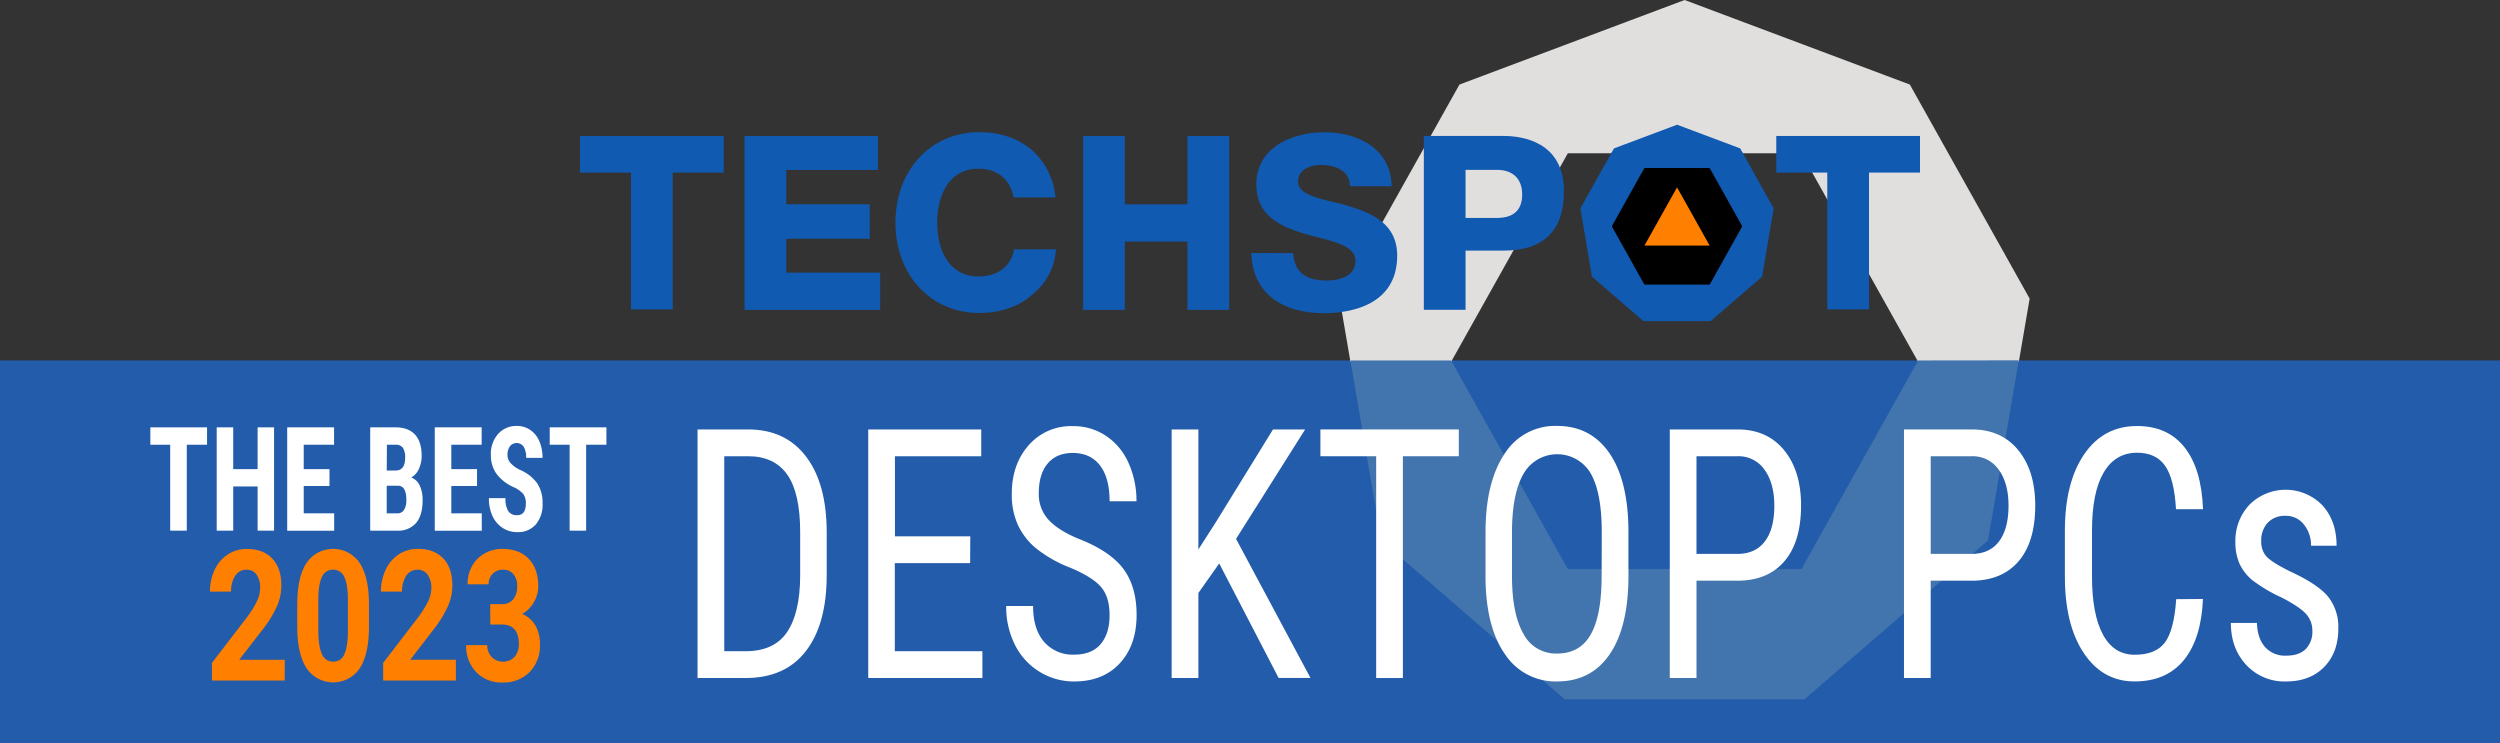
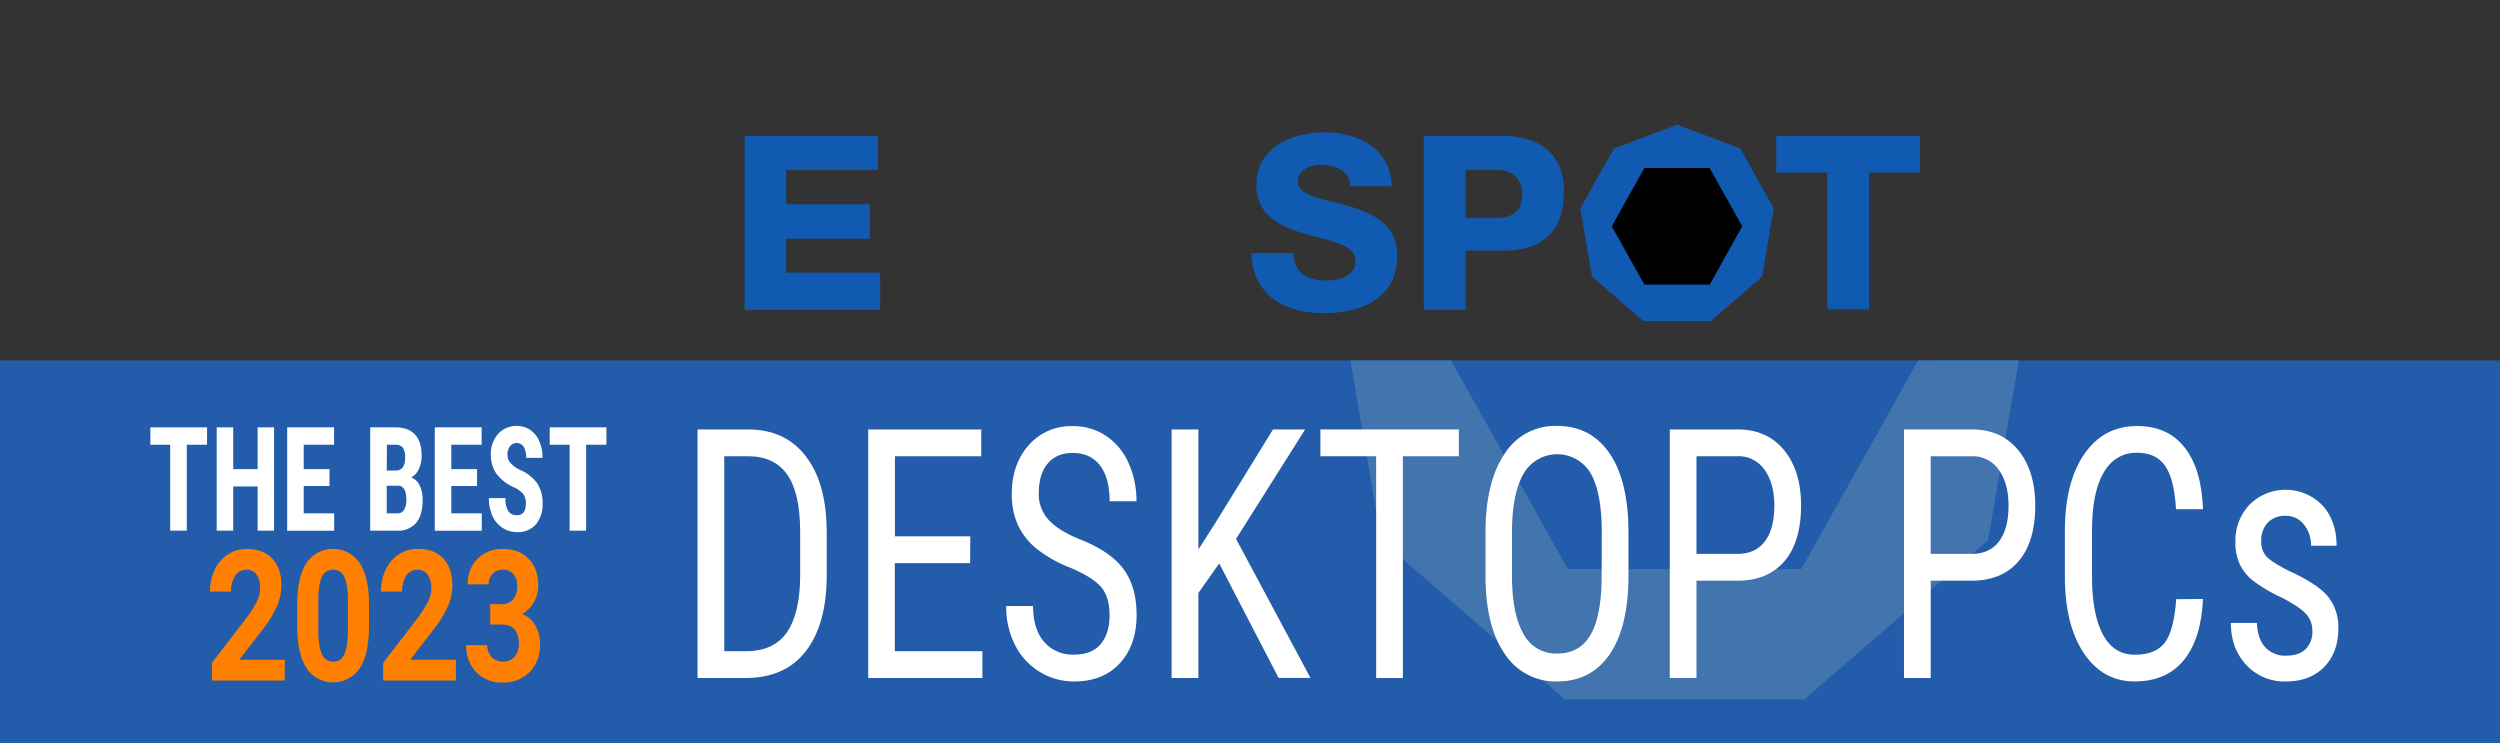
<svg xmlns="http://www.w3.org/2000/svg" id="Layer_1" data-name="Layer 1" viewBox="0 0 862.81 256.49">
  <rect x="0" y="0" width="862.81" height="256.49" fill="#333333" stroke="none" />
  <defs>
    <style>.cls-1{fill:#225caa;}.cls-2{fill:#e1dfde;}.cls-3{fill:#4275ad;}.cls-4{fill:#ff7f00;}.cls-5{fill:#105ab2;}.cls-6{fill:#fff;}</style>
  </defs>
  <rect class="cls-1" y="124.4" width="862.81" height="132.1" />
-   <polygon class="cls-2" points="500.8 124.89 541.1 52.89 621.7 52.89 662.01 124.89 662.01 124.9 696.74 124.9 700.48 103.06 659.13 29.18 581.4 0 503.69 29.18 462.33 103.06 466.07 124.89 500.8 124.89 500.8 124.89" />
  <path class="cls-3" d="M946.41,441.05l-40.3,72h-80.6l-40.3-72H750.47v0l.54,3.17L761.1,503.2,824.46,558h82.7l63.37-54.84,10.62-62.15ZM750.93,443.7l-.11-.69-.34-2,.34,2,.11.69.09.52Z" transform="translate(-284.41 -316.65)" />
  <rect x="556.27" y="52.53" width="45.04" height="48.85" />
-   <polygon class="cls-4" points="590.05 84.77 567.53 84.77 578.79 64.66 590.05 84.77" />
  <polygon class="cls-5" points="613.04 59.56 630.64 59.56 630.64 106.78 645.04 106.78 645.04 59.56 662.64 59.56 662.64 46.92 613.04 46.92 613.04 59.56" />
  <path class="cls-5" d="M885,367.87l-21.79-8.18-21.78,8.18-11.59,20.71,4,23.54,17.76,15.37h23.18l17.77-15.37,4-23.54Zm-10.53,47H851.93l-11.26-20.12,11.26-20.12h22.52l11.26,20.12Z" transform="translate(-284.41 -316.65)" />
  <path class="cls-5" d="M803.34,363.57H775.81v60h14.4V403.14h13.13c13.82,0,20.83-6.88,20.83-20.47,0-17.23-14.57-19.1-20.83-19.1M801,391.87H790.21v-16.6H801c5.56,0,8.75,3.1,8.75,8.51s-3,8.09-8.75,8.09" transform="translate(-284.41 -316.65)" />
  <path class="cls-5" d="M749.86,387.75c-1.78-.51-3.56-.95-5.28-1.38l-.07,0c-6.76-1.67-12.11-3-12.11-7.09s4.1-5.7,7.93-5.7c2.11,0,6,.37,8.3,2.85a6.46,6.46,0,0,1,1.69,4.48h14.39c-.38-13.73-12.69-18.6-23.14-18.6-11.73,0-23.57,5.56-23.57,18,0,10.65,8.14,14.51,16.92,17.08,1.51.44,3,.83,4.49,1.21,6.88,1.79,12.8,3.34,12.8,8.14,0,5-5.11,6.72-9.9,6.72-7.45,0-11.15-3-11.61-9.46H716.28c.3,13,9.68,20.73,25.12,20.73,7.58,0,25.21-1.94,25.21-19.87,0-10.76-8.46-14.67-16.75-17.08" transform="translate(-284.41 -316.65)" />
-   <polygon class="cls-5" points="409.81 70.52 388.21 70.52 388.21 46.92 373.8 46.92 373.8 106.95 388.21 106.95 388.21 83.37 409.81 83.37 409.81 106.95 424.2 106.95 424.2 46.92 409.81 46.92 409.81 70.52" />
-   <path class="cls-5" d="M648.63,402.69H634.38c-1,5.65-5.23,9.1-11.55,9.35-.25,0-.51,0-.77,0a12.37,12.37,0,0,1-9.49-3.92c-3.35-3.63-4.71-9.24-4.71-14.65s1.36-11,4.71-14.64a12.37,12.37,0,0,1,9.49-3.92h.77c6.2.27,10.27,3.82,11.38,9.89h14.48l-.06-.53a24.79,24.79,0,0,0-7.33-15.12c-4.63-4.4-11.14-6.89-18.9-6.89q-1.57,0-3.09.15c-15.15,1.51-25.85,14.1-25.85,31.05h0c0,16.95,10.7,29.54,25.85,31.05q1.52.15,3.09.15c7.76,0,14.27-2.49,18.9-6.89a21.2,21.2,0,0,0,7.53-15.12Z" transform="translate(-284.41 -316.65)" />
  <polygon class="cls-5" points="271.37 82.39 300.17 82.39 300.17 70.5 271.37 70.5 271.37 58.65 303.01 58.65 303.01 46.92 256.97 46.92 256.97 106.95 303.77 106.95 303.77 94.09 271.37 94.09 271.37 82.39" />
-   <polygon class="cls-5" points="200.16 59.56 217.77 59.56 217.77 106.78 232.17 106.78 232.17 59.56 249.77 59.56 249.77 46.92 200.16 46.92 200.16 59.56" />
  <path class="cls-6" d="M525.15,550.65V464.86h17.48q12.86,0,20,9.4t7.1,26.42v14.38q0,17-7.2,26.31t-20.91,9.28Zm9.22-76.54V541.4h7.41q9.72,0,14.21-6.52t4.58-19.31V500.35q0-13.56-4.46-19.9t-13.48-6.34Z" transform="translate(-284.41 -316.65)" />
  <path class="cls-6" d="M619.23,511h-26V541.4h30.23v9.25H584.06V464.86h39v9.25H593.28v27.63h26Z" transform="translate(-284.41 -316.65)" />
  <path class="cls-6" d="M667.35,529q0-6.42-3-9.83c-2-2.28-5.56-4.5-10.74-6.66a44.08,44.08,0,0,1-11.86-6.81,23.2,23.2,0,0,1-6.15-8.13,25.39,25.39,0,0,1-2-10.46q0-10.19,5.82-16.79a19.35,19.35,0,0,1,15.24-6.6,20.17,20.17,0,0,1,11.49,3.37,21.79,21.79,0,0,1,7.76,9.37,31.6,31.6,0,0,1,2.72,13.19h-9.27q0-8-3.28-12.32t-9.42-4.36q-5.6,0-8.67,3.66t-3.07,10.27a13,13,0,0,0,3.33,9.09q3.32,3.66,10.27,6.55,10.85,4.2,15.5,10.32t4.66,16q0,10.42-5.79,16.7t-15.78,6.28a22.44,22.44,0,0,1-11.81-3.28,22.81,22.81,0,0,1-8.52-9.19,28.9,28.9,0,0,1-3.1-13.58h9.27q0,8,3.81,12.38a13,13,0,0,0,10.35,4.41q6.1,0,9.17-3.65T667.35,529Z" transform="translate(-284.41 -316.65)" />
  <path class="cls-6" d="M705.19,511.11,698,521.3v29.35h-9.23V464.86H698v41.42l6-9.37,19.75-32.05h11.09L711,502.63l25.69,48h-11Z" transform="translate(-284.41 -316.65)" />
  <path class="cls-6" d="M787.88,474.11h-19.3v76.54h-9.22V474.11H740.11v-9.25h47.77Z" transform="translate(-284.41 -316.65)" />
  <path class="cls-6" d="M846.43,515.29q0,17.57-6.4,27.05t-18.19,9.49a20.84,20.84,0,0,1-17.91-9.23q-6.58-9.21-6.83-26.07V500.39q0-17.2,6.5-27a20.61,20.61,0,0,1,18.14-9.75q11.6,0,18.07,9.34t6.62,26.66Zm-9.22-15q0-13.61-3.8-20.24a13.4,13.4,0,0,0-23.18.09q-3.91,6.72-4,19.8v15.37q0,13.14,3.91,20a12.61,12.61,0,0,0,11.66,6.89q7.75,0,11.49-6.36t3.88-19.5Z" transform="translate(-284.41 -316.65)" />
  <path class="cls-6" d="M869.91,517.06v33.59h-9.22V464.86h23.38q10.23,0,16.08,7.16T906,491.08q0,12.38-5.57,19.06t-15.69,6.92Zm0-9.25h14.16q6.15,0,9.43-4.31t3.27-12.33q0-7.74-3.38-12.4a10.84,10.84,0,0,0-9.27-4.66H869.91Z" transform="translate(-284.41 -316.65)" />
  <path class="cls-6" d="M950.74,517.06v33.59h-9.22V464.86H964.9q10.23,0,16.07,7.16t5.85,19.06q0,12.38-5.57,19.06t-15.7,6.92Zm0-9.25H964.9q6.15,0,9.42-4.31t3.28-12.33q0-7.74-3.38-12.4a10.84,10.84,0,0,0-9.27-4.66H950.74Z" transform="translate(-284.41 -316.65)" />
  <path class="cls-6" d="M1044.71,523.37q-.6,13.78-6.62,21.12t-17,7.34q-11,0-17.54-9.82t-6.5-26.6V499.86q0-16.74,6.68-26.46t18.22-9.72q10.63,0,16.45,7.43t6.32,21.27h-9.32q-.6-10.5-3.78-15t-9.67-4.48q-7.52,0-11.54,6.87t-4,20.12v15.73q0,13,3.75,20t11,7q7.2,0,10.38-4.18t3.93-15Z" transform="translate(-284.41 -316.65)" />
  <path class="cls-6" d="M1082.46,534.33a8.39,8.39,0,0,0-2.17-5.78c-1.45-1.61-4.23-3.49-8.37-5.65a52.48,52.48,0,0,1-10.15-6,16.17,16.17,0,0,1-4.41-5.62,17.81,17.81,0,0,1-1.46-7.51,18.13,18.13,0,0,1,4.86-12.94,17.69,17.69,0,0,1,25.22.27q4.85,5.42,4.84,13.9H1082a11.22,11.22,0,0,0-2.47-7.33,7.74,7.74,0,0,0-6.3-3,8.08,8.08,0,0,0-6.17,2.38,8.94,8.94,0,0,0-2.24,6.37,7.64,7.64,0,0,0,1.64,5.12q1.63,1.93,7.88,5.11,9.93,4.53,13.51,8.88a16.74,16.74,0,0,1,3.57,11q0,8.33-4.88,13.31t-13.11,5a18,18,0,0,1-13.8-5.72q-5.3-5.72-5.29-14.49h9q.15,5.29,2.77,8.3a9.21,9.21,0,0,0,7.35,3q4.44,0,6.76-2.33A8.51,8.51,0,0,0,1082.46,534.33Z" transform="translate(-284.41 -316.65)" />
  <path class="cls-6" d="M355.87,470.14h-7v29.65h-5.72V470.14H336.3v-6h19.57Z" transform="translate(-284.41 -316.65)" />
  <path class="cls-6" d="M379,499.79h-5.68V484.54h-8.42v15.25h-5.7V464.14h5.7v14.42h8.42V464.14H379Z" transform="translate(-284.41 -316.65)" />
  <path class="cls-6" d="M398.12,484.37h-8.89v9.45h10.51v6H383.53V464.14h16.18v6H389.23v8.42h8.89Z" transform="translate(-284.41 -316.65)" />
  <path class="cls-6" d="M412.18,499.79V464.14h8.73q4.41,0,6.72,2.49c1.53,1.66,2.3,4.08,2.3,7.28a10.56,10.56,0,0,1-1,4.68,6.26,6.26,0,0,1-2.59,2.86,5.24,5.24,0,0,1,2.92,2.76,11.33,11.33,0,0,1,1,5.1q0,5.19-2.26,7.84a8.13,8.13,0,0,1-6.54,2.64Zm5.7-20.74h3q3.34,0,3.35-4.38a6.07,6.07,0,0,0-.77-3.48,2.93,2.93,0,0,0-2.52-1.05h-3Zm0,5.24v9.53h3.65a2.61,2.61,0,0,0,2.32-1.2,6.16,6.16,0,0,0,.8-3.41q0-4.8-2.75-4.92Z" transform="translate(-284.41 -316.65)" />
  <path class="cls-6" d="M449.05,484.37h-8.88v9.45h10.51v6H434.46V464.14h16.18v6H440.17v8.42h8.88Z" transform="translate(-284.41 -316.65)" />
  <path class="cls-6" d="M465.89,490.44a5.26,5.26,0,0,0-.89-3.3,9.81,9.81,0,0,0-3.21-2.31,15,15,0,0,1-6.11-4.76,11.18,11.18,0,0,1-1.86-6.45,10.27,10.27,0,0,1,2.53-7.24,8.39,8.39,0,0,1,6.43-2.73,8.08,8.08,0,0,1,4.64,1.39,8.79,8.79,0,0,1,3.13,3.9,14.25,14.25,0,0,1,1.1,5.73H466a7.13,7.13,0,0,0-.84-3.81,2.94,2.94,0,0,0-4.76-.19,4.86,4.86,0,0,0-.84,3,4.13,4.13,0,0,0,.94,2.65,10.25,10.25,0,0,0,3.29,2.46,14.14,14.14,0,0,1,6,4.63,12.19,12.19,0,0,1,1.87,7,10.54,10.54,0,0,1-2.35,7.27,8.11,8.11,0,0,1-6.38,2.62,9.15,9.15,0,0,1-5-1.42,9.61,9.61,0,0,1-3.52-4.06,14.43,14.43,0,0,1-1.27-6.25h5.73a8.09,8.09,0,0,0,.95,4.48,3.47,3.47,0,0,0,3.1,1.4Q465.89,494.43,465.89,490.44Z" transform="translate(-284.41 -316.65)" />
  <path class="cls-6" d="M493.7,470.14h-7v29.65H481V470.14h-6.87v-6H493.7Z" transform="translate(-284.41 -316.65)" />
  <path class="cls-4" d="M382.65,551.52H357.56v-6.1L369.4,530a35.08,35.08,0,0,0,3.61-5.7,10.67,10.67,0,0,0,1.17-4.62A7.89,7.89,0,0,0,373,515a4.08,4.08,0,0,0-3.52-1.71,4.46,4.46,0,0,0-3.89,2.08,9.45,9.45,0,0,0-1.42,5.46h-7.29a17.38,17.38,0,0,1,1.59-7.48,12.66,12.66,0,0,1,4.52-5.31,11.68,11.68,0,0,1,6.61-1.93q5.65,0,8.79,3.33t3.13,9.39a17.84,17.84,0,0,1-1.41,6.78,37.61,37.61,0,0,1-4.82,8l-8.33,10.75h15.74Z" transform="translate(-284.41 -316.65)" />
  <path class="cls-4" d="M411.75,533q0,9.3-3.14,14.23a11.07,11.07,0,0,1-18.36.09q-3.17-4.83-3.25-13.86v-8.25q0-9.41,3.19-14.26a11.08,11.08,0,0,1,18.32-.05q3.17,4.82,3.24,13.84Zm-7.27-9.08c0-3.72-.41-6.42-1.24-8.12a4.08,4.08,0,0,0-3.89-2.54,4,4,0,0,0-3.78,2.42q-1.23,2.42-1.3,7.57v10.91q0,5.49,1.22,8.15A4.07,4.07,0,0,0,399.4,545a4,4,0,0,0,3.85-2.56c.79-1.7,1.2-4.32,1.23-7.83Z" transform="translate(-284.41 -316.65)" />
  <path class="cls-4" d="M441.75,551.52h-25.1v-6.1L428.5,530a35.78,35.78,0,0,0,3.61-5.7,10.64,10.64,0,0,0,1.16-4.62A7.89,7.89,0,0,0,432,515a4.07,4.07,0,0,0-3.52-1.71,4.44,4.44,0,0,0-3.88,2.08,9.45,9.45,0,0,0-1.42,5.46h-7.3a17.39,17.39,0,0,1,1.6-7.48A12.64,12.64,0,0,1,422,508a11.71,11.71,0,0,1,6.62-1.93q5.66,0,8.79,3.33t3.13,9.39a17.84,17.84,0,0,1-1.41,6.78,38.14,38.14,0,0,1-4.83,8L426,544.34h15.74Z" transform="translate(-284.41 -316.65)" />
  <path class="cls-4" d="M453.59,525.16h3.88a4.91,4.91,0,0,0,4.1-1.7A7.12,7.12,0,0,0,462.9,519a6.19,6.19,0,0,0-1.32-4.22,4.57,4.57,0,0,0-3.64-1.51,4.77,4.77,0,0,0-3.49,1.4,4.91,4.91,0,0,0-1.41,3.65h-7.27a12.79,12.79,0,0,1,1.55-6.3,11.07,11.07,0,0,1,4.33-4.36,12.18,12.18,0,0,1,6.12-1.57q5.81,0,9.1,3.4t3.3,9.38a10.92,10.92,0,0,1-1.54,5.67,10.63,10.63,0,0,1-4,4,9.46,9.46,0,0,1,4.61,4.07,12.79,12.79,0,0,1,1.52,6.4,13,13,0,0,1-3.55,9.58,12.68,12.68,0,0,1-9.42,3.61,12,12,0,0,1-9-3.55,12.77,12.77,0,0,1-3.48-9.36h7.27a5.69,5.69,0,0,0,1.54,4.13,5.55,5.55,0,0,0,7.88-.08,6.51,6.51,0,0,0,1.47-4.45q0-6.72-6-6.71h-3.85Z" transform="translate(-284.41 -316.65)" />
</svg>